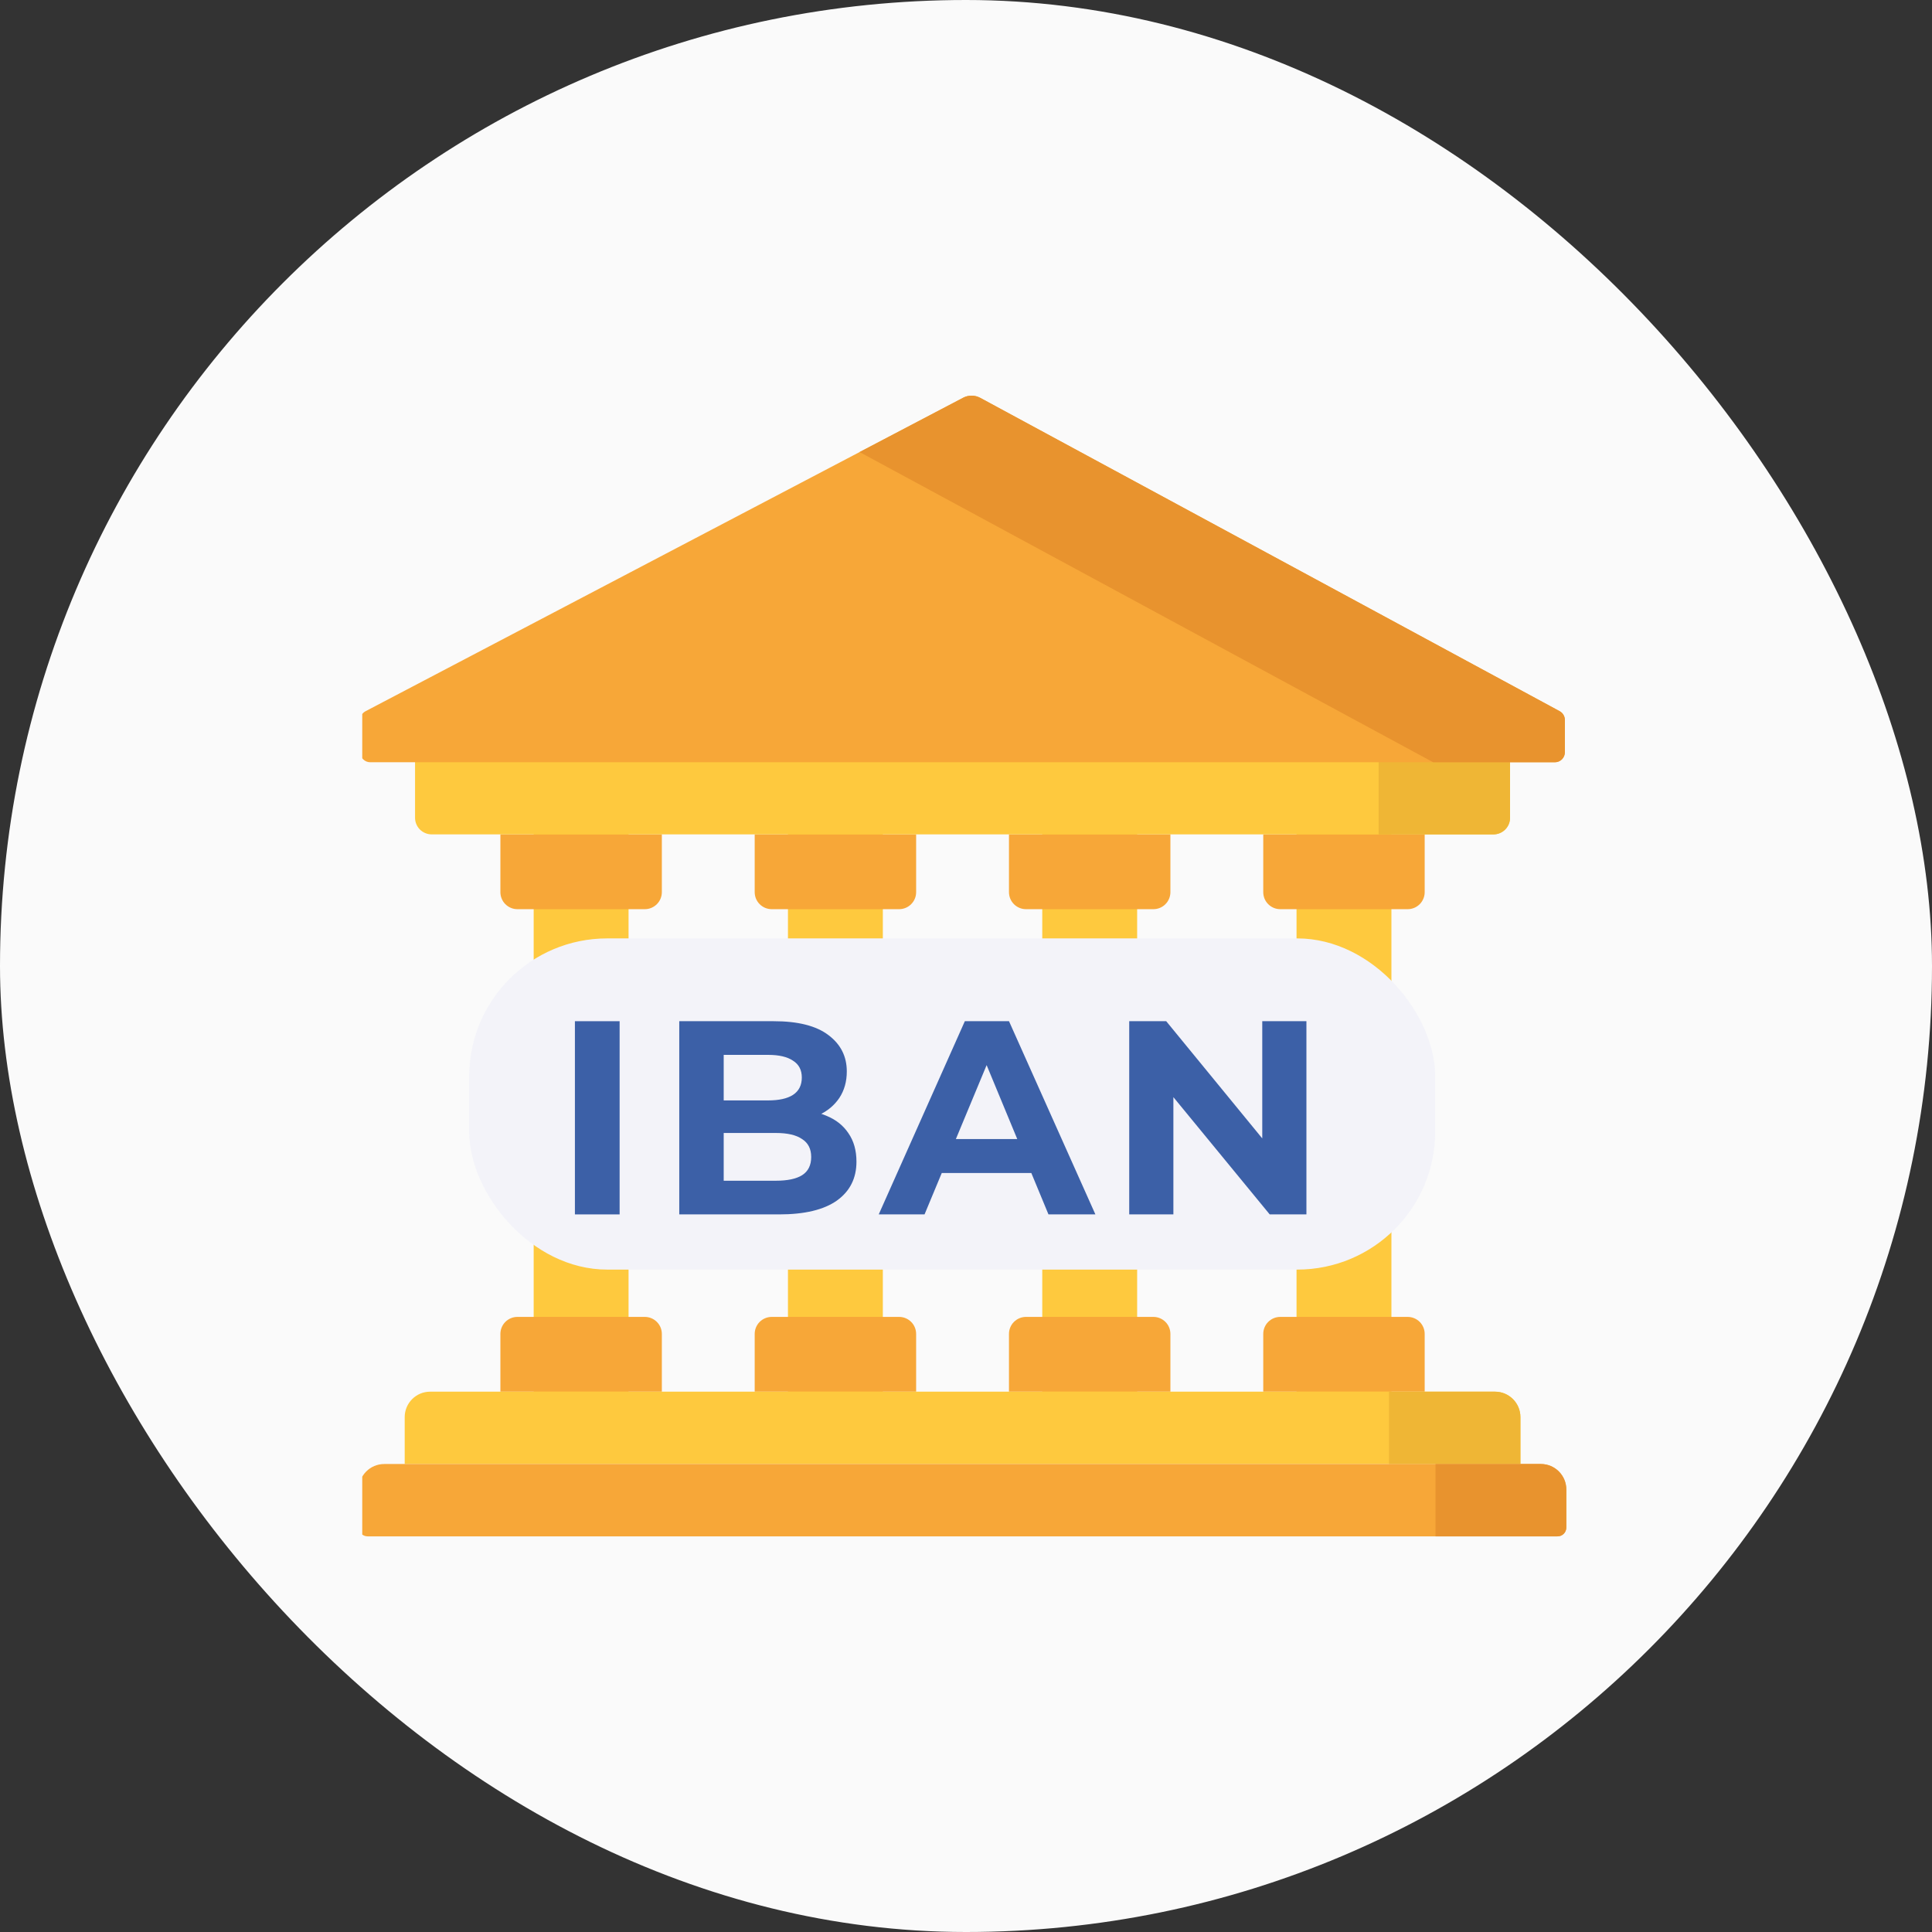
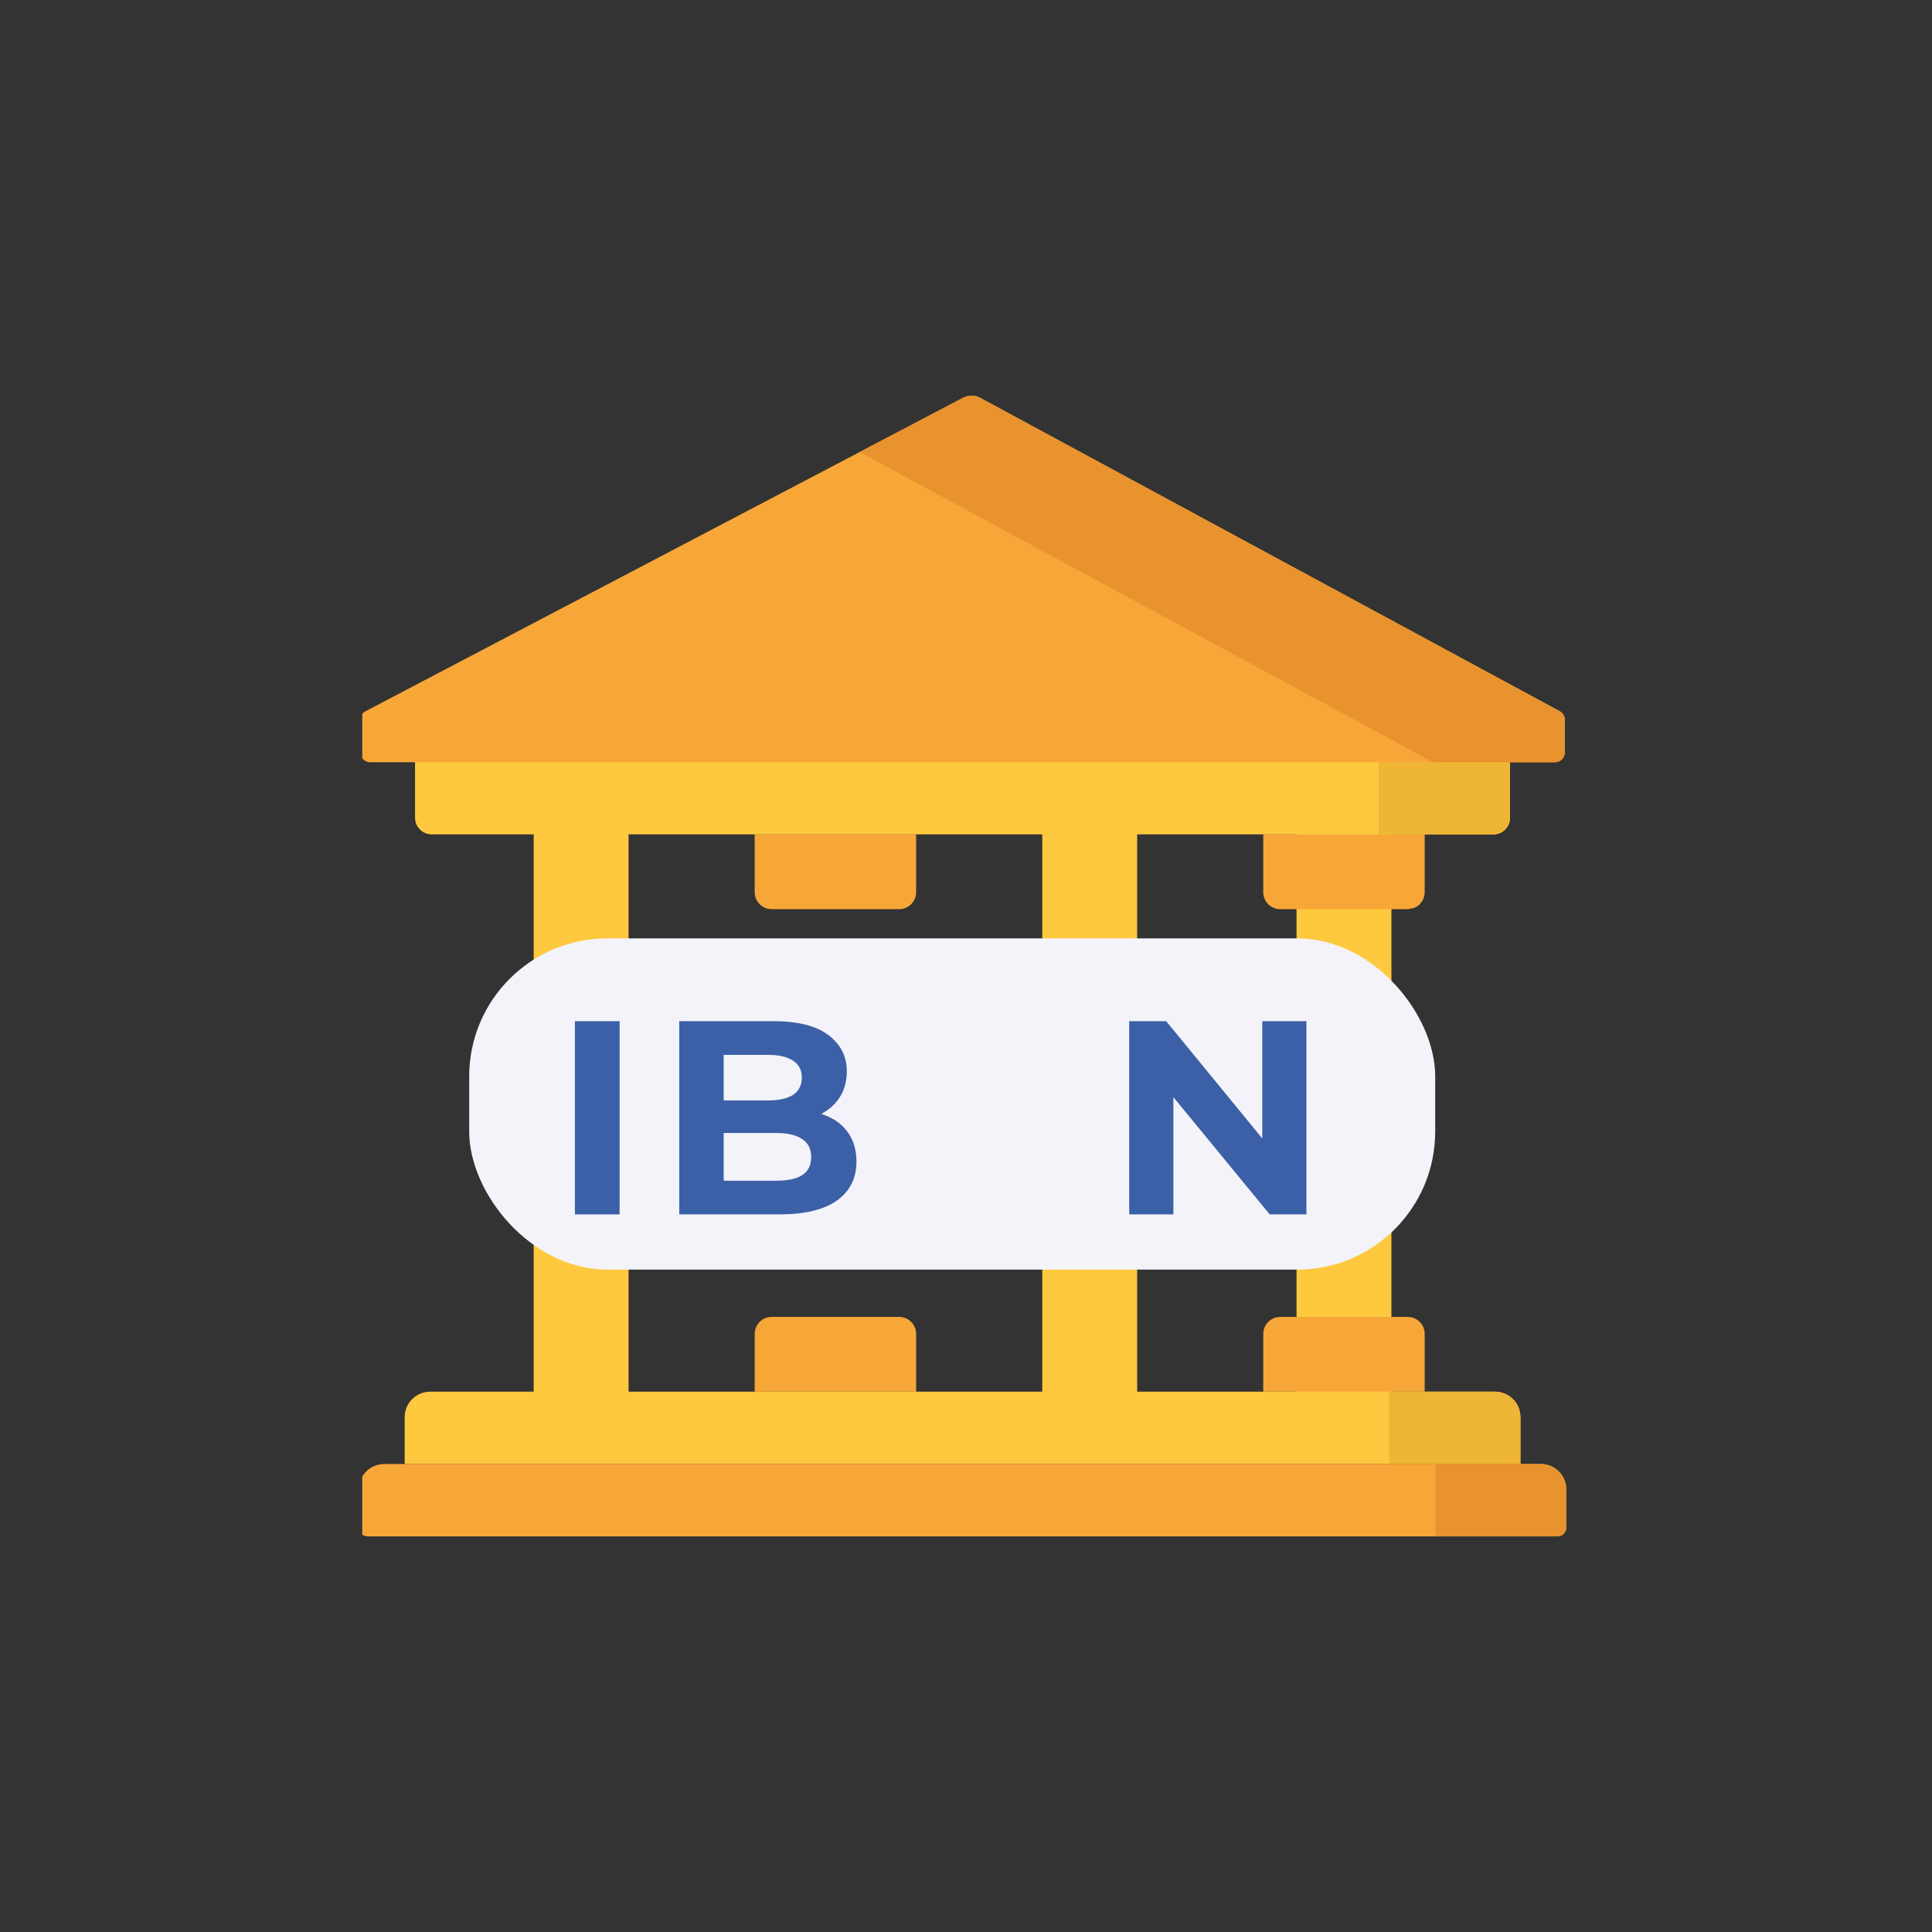
<svg xmlns="http://www.w3.org/2000/svg" width="70" height="70" viewBox="0 0 70 70" fill="none">
  <rect x="0" y="0" width="70" height="70" fill="#333333" stroke="none" />
-   <rect width="70" height="70" rx="35" fill="#FAFAFA" />
  <g clip-path="url(#clip0_755_1536)">
-     <path d="M28.549 29.37H31.987V51.235H28.549V29.37Z" fill="#FEC93E" />
    <path d="M32.577 32.941H27.96C27.797 32.941 27.64 32.876 27.524 32.76C27.409 32.645 27.344 32.488 27.344 32.324V30.231H33.193V32.324C33.193 32.405 33.178 32.485 33.147 32.56C33.116 32.635 33.07 32.703 33.013 32.76C32.956 32.817 32.888 32.863 32.813 32.894C32.738 32.925 32.658 32.941 32.577 32.941ZM33.193 50.423H27.344V48.331C27.344 48.167 27.409 48.01 27.524 47.895C27.64 47.779 27.797 47.714 27.96 47.714H32.577C32.741 47.714 32.897 47.779 33.013 47.895C33.129 48.01 33.193 48.167 33.193 48.331V50.423Z" fill="#F7A738" />
    <path d="M37.763 29.37H41.201V51.235H37.763V29.37Z" fill="#FEC93E" />
-     <path d="M41.79 32.941H37.173C37.01 32.941 36.853 32.876 36.737 32.76C36.622 32.645 36.557 32.488 36.557 32.324V30.231H42.406V32.324C42.406 32.405 42.39 32.485 42.359 32.56C42.328 32.635 42.283 32.703 42.226 32.76C42.169 32.817 42.101 32.863 42.026 32.894C41.951 32.925 41.871 32.941 41.79 32.941ZM42.406 50.423H36.557V48.331C36.557 48.167 36.622 48.01 36.737 47.895C36.853 47.779 37.01 47.714 37.173 47.714H41.79C41.953 47.714 42.11 47.779 42.226 47.895C42.341 48.01 42.406 48.167 42.406 48.331V50.423Z" fill="#F7A738" />
    <path d="M46.976 29.37H50.414V51.235H46.976V29.37Z" fill="#FEC93E" />
-     <path d="M51.003 32.941H46.386C46.222 32.941 46.066 32.876 45.95 32.76C45.834 32.645 45.77 32.488 45.77 32.324V30.231H51.619V32.324C51.619 32.405 51.603 32.485 51.572 32.56C51.541 32.635 51.496 32.703 51.439 32.76C51.382 32.817 51.314 32.863 51.239 32.894C51.164 32.925 51.084 32.941 51.003 32.941ZM51.619 50.423H45.77V48.331C45.77 48.167 45.834 48.01 45.95 47.895C46.066 47.779 46.222 47.714 46.386 47.714H51.003C51.166 47.714 51.323 47.779 51.439 47.895C51.554 48.01 51.619 48.167 51.619 48.331V50.423Z" fill="#F7A738" />
+     <path d="M51.003 32.941H46.386C46.222 32.941 46.066 32.876 45.95 32.76C45.834 32.645 45.77 32.488 45.77 32.324V30.231H51.619V32.324C51.619 32.405 51.603 32.485 51.572 32.56C51.541 32.635 51.496 32.703 51.439 32.76C51.382 32.817 51.314 32.863 51.239 32.894ZM51.619 50.423H45.77V48.331C45.77 48.167 45.834 48.01 45.95 47.895C46.066 47.779 46.222 47.714 46.386 47.714H51.003C51.166 47.714 51.323 47.779 51.439 47.895C51.554 48.01 51.619 48.167 51.619 48.331V50.423Z" fill="#F7A738" />
    <path d="M19.336 29.37H22.774V51.235H19.336V29.37Z" fill="#FEC93E" />
-     <path d="M23.363 32.941H18.746C18.665 32.941 18.585 32.925 18.51 32.894C18.436 32.863 18.368 32.817 18.31 32.76C18.253 32.703 18.208 32.635 18.177 32.56C18.146 32.485 18.13 32.405 18.13 32.324V30.231H23.98V32.324C23.98 32.405 23.964 32.485 23.933 32.56C23.902 32.635 23.856 32.703 23.799 32.76C23.742 32.817 23.674 32.863 23.599 32.894C23.524 32.925 23.444 32.941 23.363 32.941ZM23.98 50.423H18.13V48.331C18.13 48.167 18.195 48.01 18.31 47.895C18.426 47.779 18.583 47.714 18.746 47.714H23.363C23.527 47.714 23.683 47.779 23.799 47.895C23.915 48.01 23.98 48.167 23.98 48.331V50.423Z" fill="#F7A738" />
    <path d="M54.11 30.231H15.64C15.481 30.231 15.328 30.168 15.214 30.055C15.102 29.942 15.038 29.789 15.038 29.629V27.055C15.038 26.976 15.054 26.898 15.084 26.825C15.114 26.752 15.159 26.686 15.214 26.63C15.271 26.574 15.337 26.529 15.41 26.499C15.483 26.469 15.561 26.453 15.64 26.453H54.11C54.189 26.453 54.267 26.469 54.34 26.499C54.414 26.529 54.48 26.574 54.536 26.63C54.592 26.686 54.636 26.752 54.667 26.825C54.697 26.898 54.712 26.976 54.712 27.055V29.629C54.712 29.708 54.697 29.786 54.667 29.86C54.636 29.933 54.592 29.999 54.536 30.055C54.48 30.111 54.414 30.155 54.341 30.186C54.267 30.216 54.189 30.231 54.11 30.231Z" fill="#FEC93E" />
    <path d="M54.11 26.453H49.951V30.232H54.11C54.269 30.232 54.423 30.168 54.536 30.055C54.649 29.942 54.712 29.789 54.712 29.629V27.056C54.712 26.977 54.697 26.898 54.666 26.825C54.636 26.752 54.592 26.686 54.536 26.63C54.48 26.574 54.413 26.529 54.34 26.499C54.267 26.469 54.189 26.453 54.11 26.453Z" fill="#EFB635" />
    <path d="M55.088 53.044H14.663V51.345C14.663 50.836 15.075 50.423 15.584 50.423H54.166C54.675 50.423 55.088 50.836 55.088 51.345V53.044H55.088Z" fill="#FEC93E" />
    <path d="M54.166 50.423H50.326V53.044H55.087V51.345C55.087 50.836 54.675 50.423 54.166 50.423Z" fill="#EFB635" />
    <path d="M56.433 55.665H13.316C13.233 55.665 13.152 55.632 13.093 55.572C13.033 55.513 13 55.433 13 55.349V53.966C13 53.457 13.412 53.044 13.921 53.044H55.829C56.337 53.044 56.75 53.457 56.75 53.966V55.349C56.75 55.433 56.717 55.513 56.657 55.572C56.598 55.632 56.517 55.665 56.433 55.665Z" fill="#F7A738" />
    <path d="M55.828 53.044H52.011V55.665H56.433C56.475 55.665 56.516 55.657 56.554 55.641C56.593 55.625 56.627 55.602 56.657 55.572C56.686 55.543 56.71 55.508 56.725 55.47C56.741 55.431 56.75 55.39 56.75 55.349V53.966C56.75 53.457 56.337 53.044 55.828 53.044Z" fill="#E8932E" />
    <path d="M34.898 14.41L13.246 25.768C13.187 25.799 13.138 25.845 13.103 25.902C13.069 25.959 13.051 26.024 13.051 26.091V27.254C13.051 27.351 13.089 27.443 13.158 27.512C13.226 27.58 13.319 27.618 13.415 27.618H56.335C56.431 27.618 56.524 27.58 56.592 27.512C56.661 27.443 56.699 27.351 56.699 27.254V26.088C56.699 26.022 56.681 25.957 56.648 25.901C56.614 25.845 56.566 25.798 56.508 25.767L35.515 14.414C35.42 14.363 35.314 14.336 35.207 14.335C35.099 14.334 34.993 14.36 34.898 14.41Z" fill="#F7A738" />
    <path d="M56.508 25.767L35.514 14.414C35.42 14.363 35.314 14.336 35.206 14.335C35.099 14.334 34.993 14.36 34.898 14.41L31.144 16.379L51.926 27.618H56.334C56.382 27.618 56.43 27.609 56.474 27.591C56.518 27.572 56.558 27.545 56.592 27.512C56.626 27.478 56.653 27.438 56.671 27.393C56.689 27.349 56.699 27.302 56.699 27.254V26.087C56.699 26.022 56.681 25.957 56.647 25.901C56.614 25.844 56.566 25.798 56.508 25.767Z" fill="#E8932E" />
    <rect x="17" y="34" width="35" height="12" rx="5" fill="#F3F3F9" />
    <path d="M40.914 44V37H42.254L46.384 42.04H45.734V37H47.334V44H46.004L41.864 38.96H42.514V44H40.914Z" fill="#3C60A7" />
-     <path d="M31.838 44L34.958 37H36.558L39.688 44H37.988L35.428 37.82H36.068L33.498 44H31.838ZM33.398 42.5L33.828 41.27H37.428L37.868 42.5H33.398Z" fill="#3C60A7" />
    <path d="M24.611 44V37H28.031C28.911 37 29.571 37.167 30.011 37.5C30.458 37.833 30.681 38.273 30.681 38.82C30.681 39.187 30.591 39.507 30.411 39.78C30.231 40.047 29.985 40.253 29.671 40.4C29.358 40.547 28.998 40.62 28.591 40.62L28.781 40.21C29.221 40.21 29.611 40.283 29.951 40.43C30.291 40.57 30.555 40.78 30.741 41.06C30.935 41.34 31.031 41.683 31.031 42.09C31.031 42.69 30.795 43.16 30.321 43.5C29.848 43.833 29.151 44 28.231 44H24.611ZM26.221 42.78H28.111C28.531 42.78 28.848 42.713 29.061 42.58C29.281 42.44 29.391 42.22 29.391 41.92C29.391 41.627 29.281 41.41 29.061 41.27C28.848 41.123 28.531 41.05 28.111 41.05H26.101V39.87H27.831C28.225 39.87 28.525 39.803 28.731 39.67C28.945 39.53 29.051 39.32 29.051 39.04C29.051 38.767 28.945 38.563 28.731 38.43C28.525 38.29 28.225 38.22 27.831 38.22H26.221V42.78Z" fill="#3C60A7" />
    <path d="M20.83 44V37H22.45V44H20.83Z" fill="#3C60A7" />
  </g>
  <defs>
    <clipPath id="clip0_755_1536">
      <rect width="43.75" height="43.75" fill="white" transform="translate(13.125 13.125)" />
    </clipPath>
  </defs>
</svg>